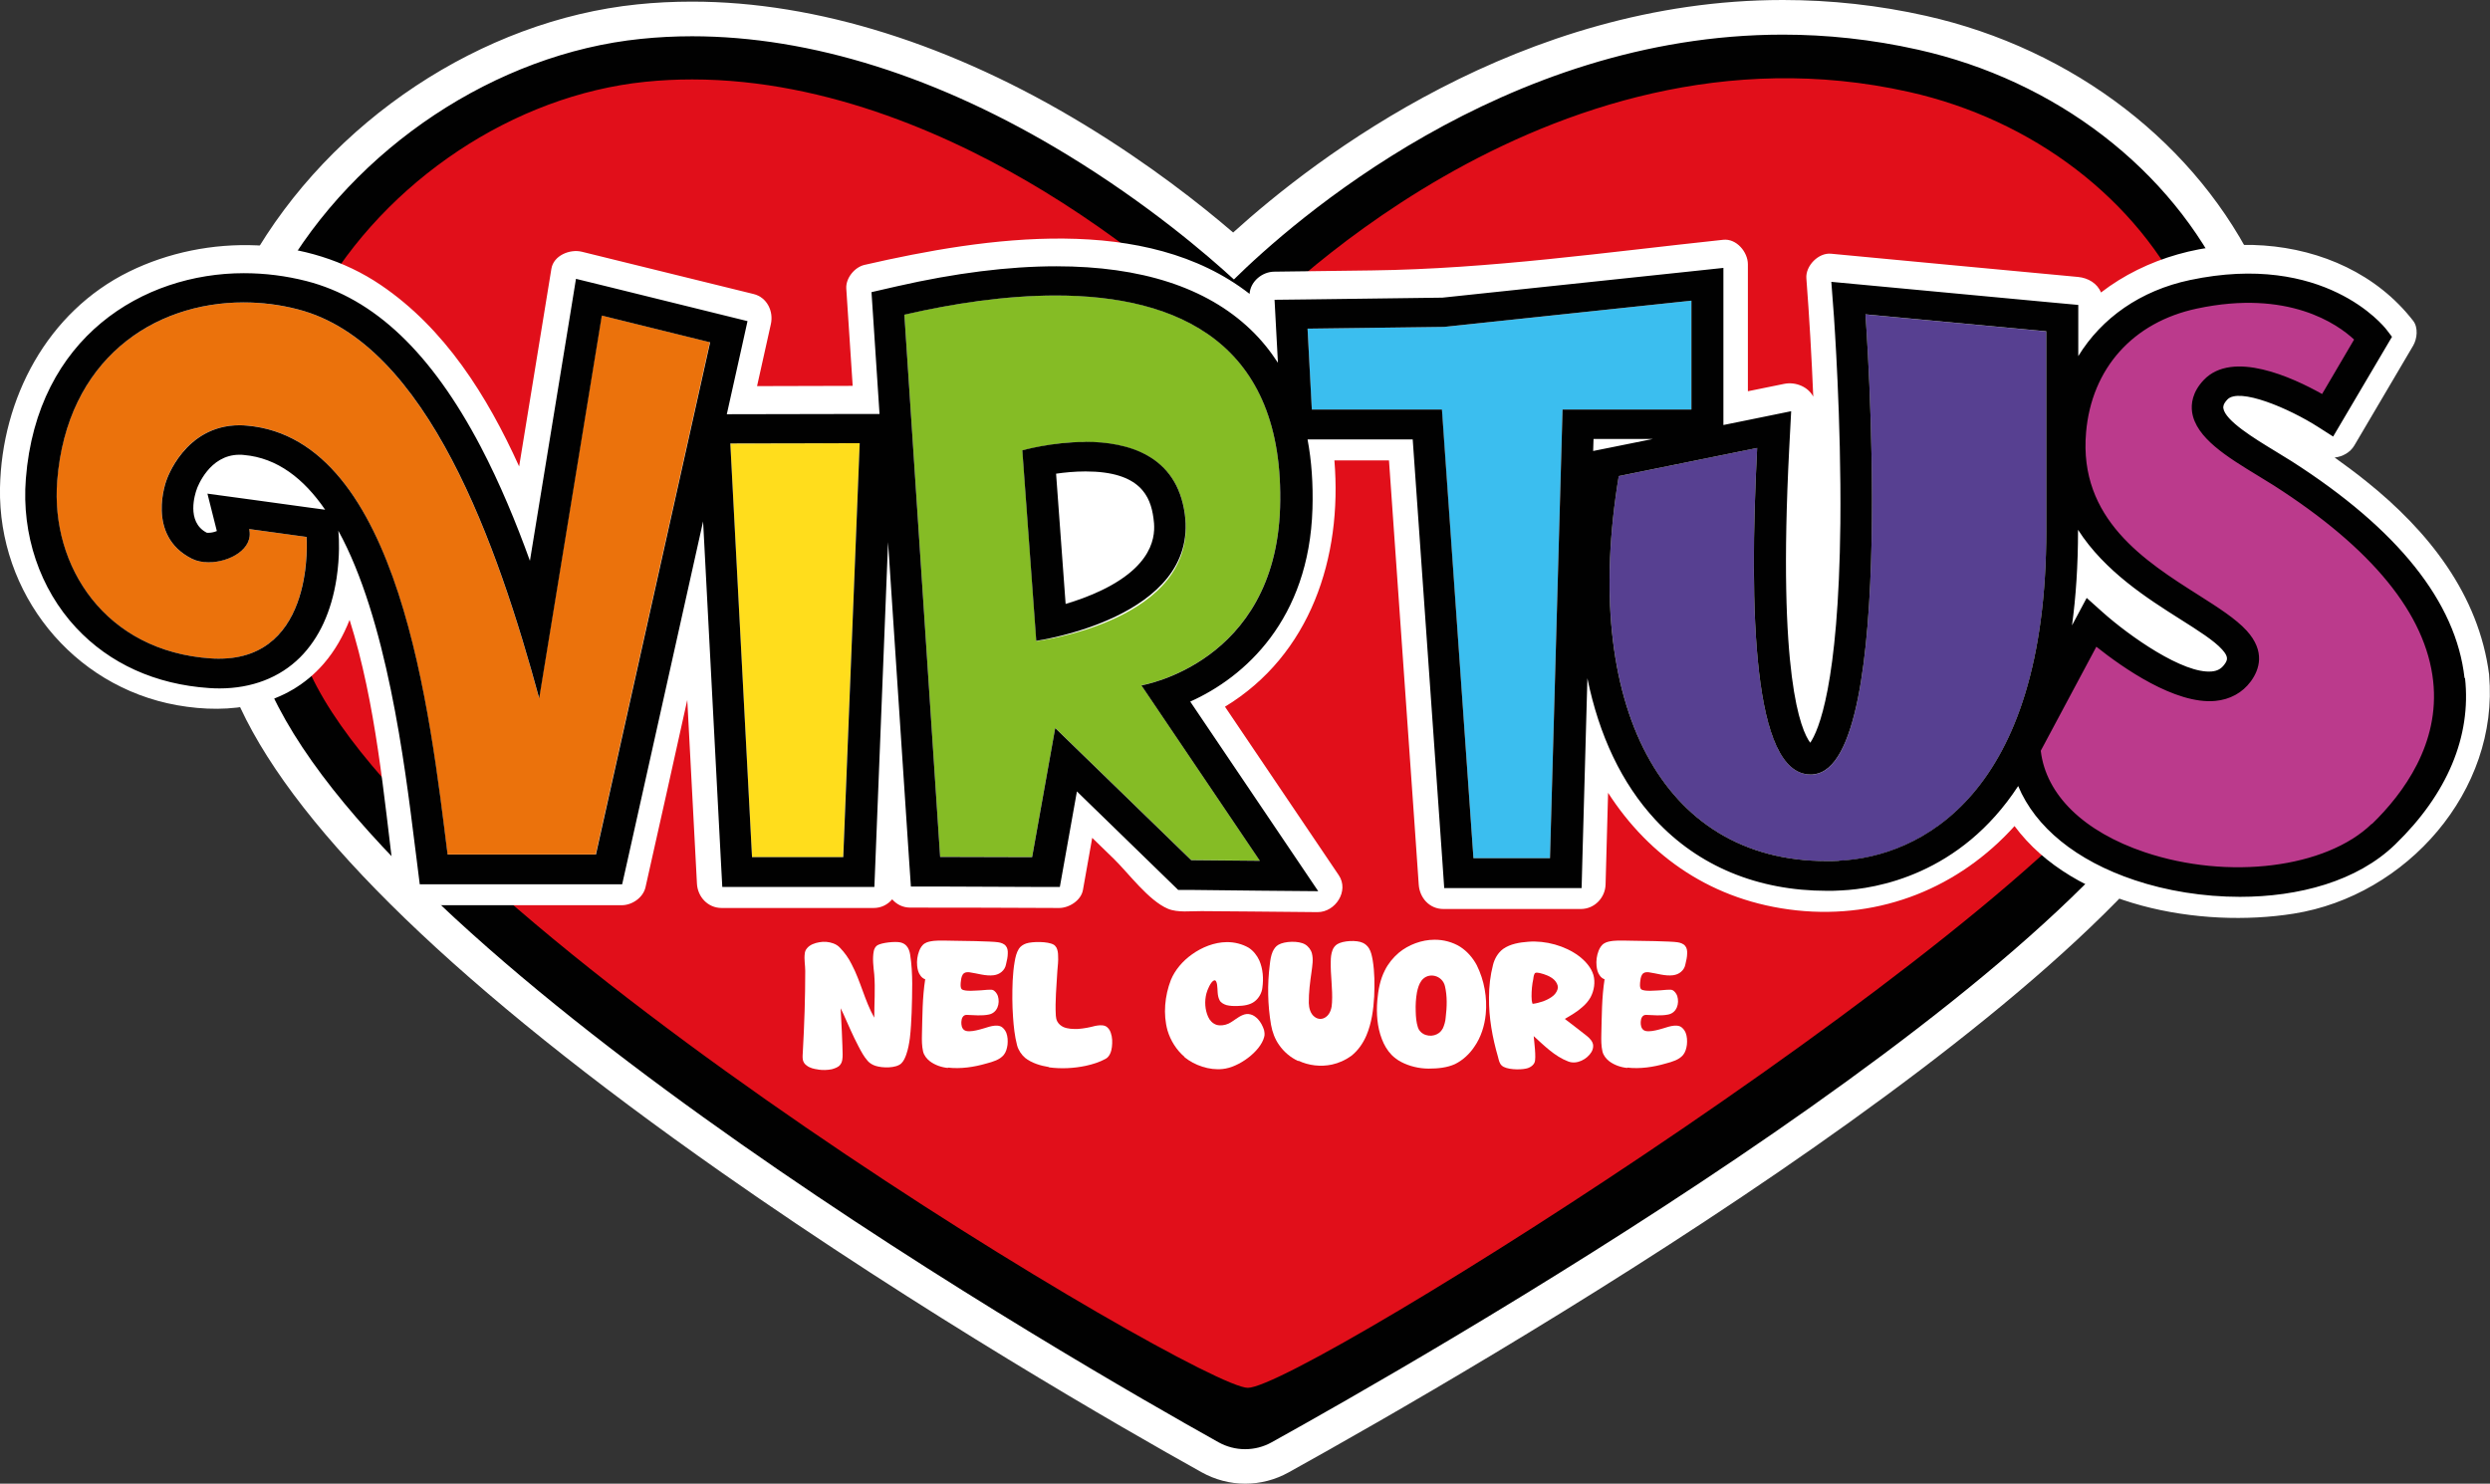
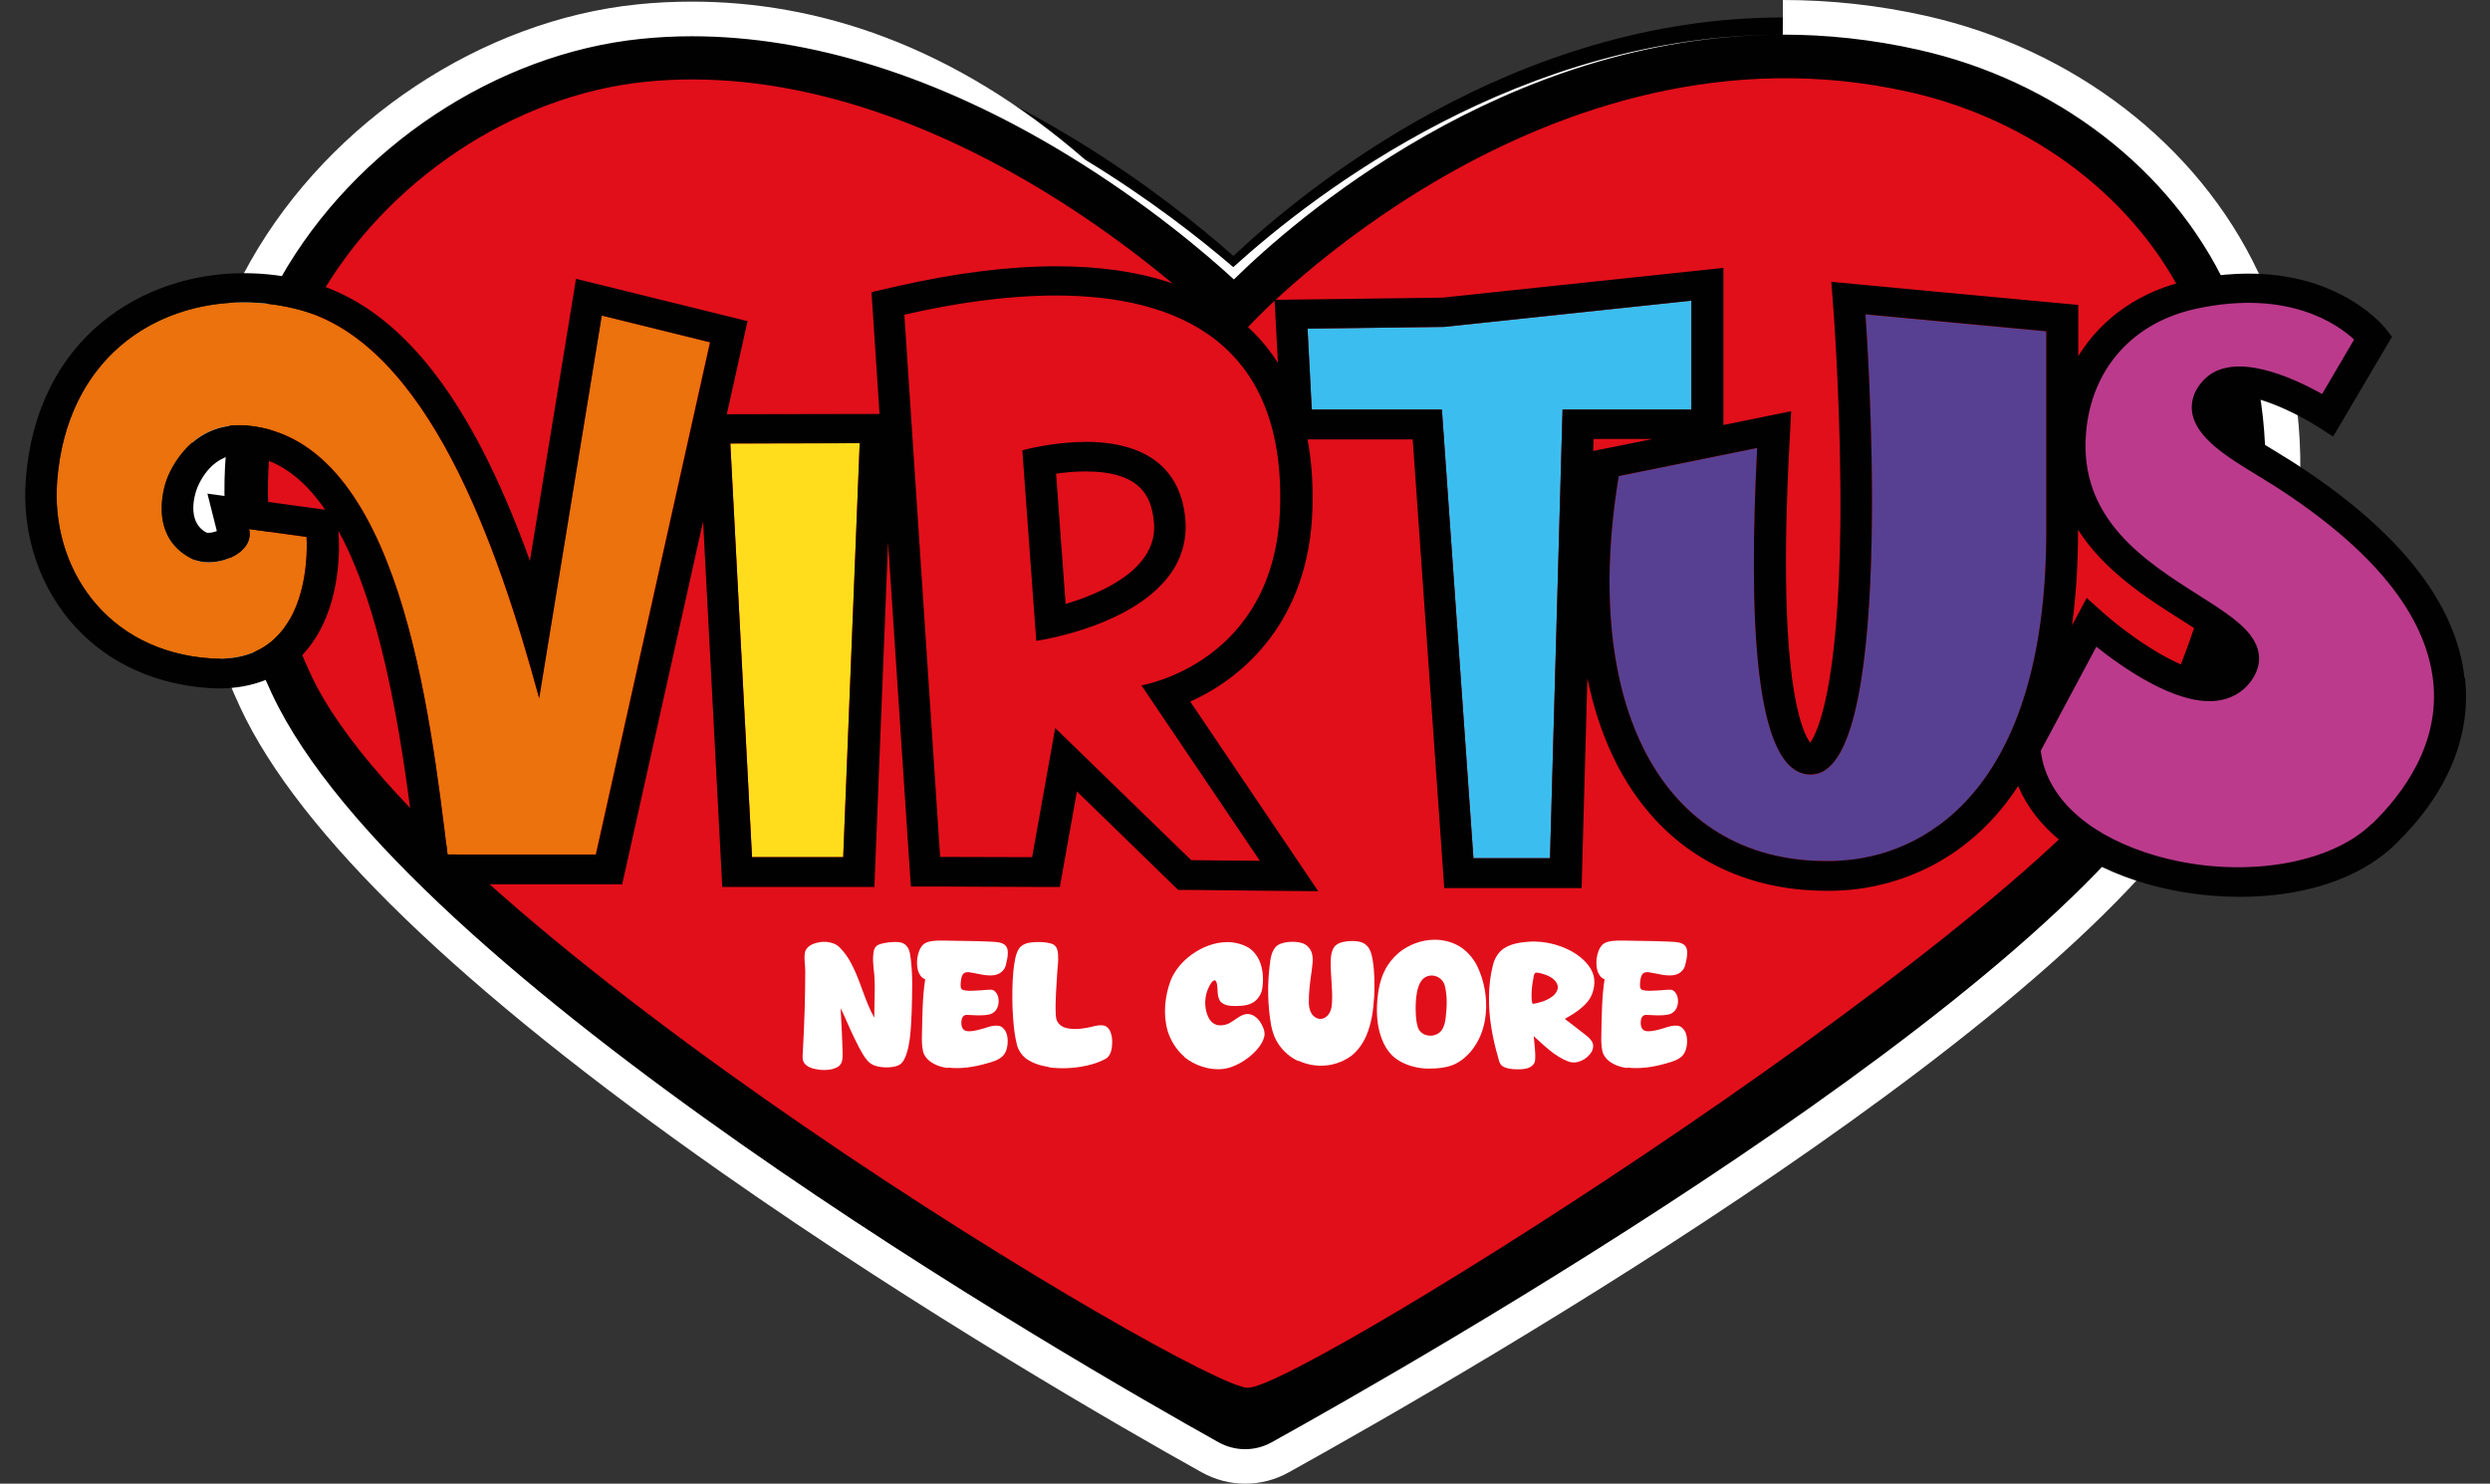
<svg xmlns="http://www.w3.org/2000/svg" id="Livello_2" viewBox="0 0 198.43 118.24">
  <rect x="0" y="0" width="198.43" height="118.24" fill="#333333" stroke="none" />
  <defs>
    <style>.cls-1{fill:#574091;}.cls-1,.cls-2,.cls-3,.cls-4,.cls-5,.cls-6,.cls-7,.cls-8,.cls-9{stroke-width:0px;}.cls-2{fill:#85bc25;}.cls-3{fill:#3bbeef;}.cls-4{fill:#e10f1a;}.cls-5{fill:#bb3a8c;}.cls-6{fill:#ffdd1c;}.cls-7{fill:#fff;}.cls-8{fill:#eb720c;}.cls-9{fill:#010101;}</style>
  </defs>
  <g id="Livello_1-2">
    <path class="cls-9" d="M99.22,116.86c-.98,0-1.95-.25-2.8-.73-6.14-3.42-22.14-12.6-38.16-23.84-20.56-14.42-33.3-26.69-37.86-36.46-5.46-11.69-5.18-23.9.78-34.38C27.3,10.69,38.97,2.95,50.91,1.73c1.38-.14,2.81-.21,4.23-.21,9.68,0,20.27,3.33,30.61,9.64,5.67,3.46,10.03,7.01,12.54,9.24,5.81-5.46,22.37-19.01,43.78-19.01,3.71,0,7.44.41,11.08,1.23,11.38,2.55,20.93,9.9,25.54,19.67,3.61,7.65,6.01,20.5-3.03,38.28-4.23,8.31-16.49,19.37-36.44,32.86-15.56,10.52-31.2,19.4-37.21,22.73-.85.47-1.82.72-2.79.72h0Z" />
-     <path class="cls-7" d="M142.07,2.76c3.47,0,7.08.37,10.78,1.2,10.97,2.45,20.17,9.52,24.59,18.91,3.48,7.37,5.78,19.79-3.01,37.06-9.73,19.12-61.87,48.79-73.09,55.01-.66.37-1.39.55-2.12.55s-1.47-.19-2.13-.56c-11.37-6.35-64.92-37.13-75.44-59.68-5.26-11.27-5-23.03.73-33.11C28.28,11.75,39.54,4.28,51.06,3.1c1.35-.14,2.71-.21,4.09-.21,9.46,0,19.7,3.23,29.89,9.44,6.43,3.92,11.15,7.97,13.29,9.94,4.62-4.55,21.53-19.51,43.75-19.51M142.07,0c-20.85,0-37.18,12.53-43.8,18.53-2.63-2.26-6.69-5.45-11.8-8.56C75.91,3.54,65.08.13,55.15.13c-1.47,0-2.94.07-4.37.22-12.37,1.27-24.46,9.28-30.79,20.42-6.19,10.88-6.48,23.54-.83,35.64,4.67,10,17.56,22.45,38.32,37.01,16.07,11.27,32.12,20.48,38.28,23.91,1.06.59,2.26.91,3.47.91s2.4-.31,3.46-.9c14.91-8.27,64.34-36.77,74.21-56.17,9.3-18.27,6.79-31.56,3.05-39.49-4.79-10.15-14.69-17.78-26.48-20.42-3.74-.84-7.57-1.26-11.39-1.26h0Z" />
+     <path class="cls-7" d="M142.07,2.76c3.47,0,7.08.37,10.78,1.2,10.97,2.45,20.17,9.52,24.59,18.91,3.48,7.37,5.78,19.79-3.01,37.06-9.73,19.12-61.87,48.79-73.09,55.01-.66.37-1.39.55-2.12.55s-1.47-.19-2.13-.56c-11.37-6.35-64.92-37.13-75.44-59.68-5.26-11.27-5-23.03.73-33.11C28.28,11.75,39.54,4.28,51.06,3.1c1.35-.14,2.71-.21,4.09-.21,9.46,0,19.7,3.23,29.89,9.44,6.43,3.92,11.15,7.97,13.29,9.94,4.62-4.55,21.53-19.51,43.75-19.51c-20.85,0-37.18,12.53-43.8,18.53-2.63-2.26-6.69-5.45-11.8-8.56C75.91,3.54,65.08.13,55.15.13c-1.47,0-2.94.07-4.37.22-12.37,1.27-24.46,9.28-30.79,20.42-6.19,10.88-6.48,23.54-.83,35.64,4.67,10,17.56,22.45,38.32,37.01,16.07,11.27,32.12,20.48,38.28,23.91,1.06.59,2.26.91,3.47.91s2.4-.31,3.46-.9c14.91-8.27,64.34-36.77,74.21-56.17,9.3-18.27,6.79-31.56,3.05-39.49-4.79-10.15-14.69-17.78-26.48-20.42-3.74-.84-7.57-1.26-11.39-1.26h0Z" />
    <path class="cls-4" d="M174.32,24.33c-3.98-8.43-12.28-14.79-22.22-17.01-29.05-6.5-52.22,18.29-52.45,18.54l-1.23,1.33-1.28-1.29c-.05-.05-5.57-5.56-13.98-10.68-6.89-4.19-17.05-8.89-28-8.89-1.24,0-2.5.06-3.75.19-10.44,1.07-20.65,7.86-26.02,17.31-5.17,9.08-5.38,19.72-.61,29.95,9.54,20.43,70.76,56.82,74.66,56.82,4.33,0,64.7-38.09,71.91-52.25,6.46-12.69,7.48-24.45,2.97-34.03Z" />
-     <path class="cls-7" d="M198.36,53.76c-.82-6.39-4.86-11.46-9.8-15.41-.82-.66-1.66-1.28-2.51-1.89.63-.06,1.25-.41,1.57-.96,1.56-2.65,3.13-5.3,4.69-7.96.32-.55.41-1.44,0-1.97-5.76-7.44-17.68-7.82-24.88-2.26-.29-.72-1.01-1.16-1.83-1.24-6.56-.62-13.12-1.22-19.68-1.85-1.01-.1-2.04.97-1.97,1.95.24,3.14.42,6.29.55,9.44-.41-.79-1.41-1.2-2.31-1.02-.97.2-1.94.39-2.9.59v-10.12c0-.97-.91-2.07-1.97-1.95-9.31.99-18.61,2.32-27.98,2.44-2.6.03-5.2.07-7.8.1-.97.01-1.9.79-1.96,1.77-8.26-6.43-20.94-4.55-30.69-2.31-.79.18-1.5,1.06-1.45,1.88.17,2.59.34,5.17.51,7.76-2.54,0-5.08.01-7.62.02.37-1.65.73-3.3,1.1-4.94.23-1.01-.3-2.14-1.38-2.4-4.56-1.13-9.12-2.25-13.69-3.37-.95-.23-2.25.3-2.42,1.36-.85,5.25-1.71,10.5-2.57,15.75-2.55-5.63-5.92-11-11.03-14.46-5.8-3.94-13.82-4.12-20.04-1.07C3.76,24.85.14,31.76,0,38.87c-.16,8.38,5.74,15.83,14.11,17.33,4.27.76,8.73.11,11.69-3.31.89-1.03,1.56-2.22,2.06-3.49,2.11,6.69,2.72,13.97,3.58,20.79.13,1.05.79,1.95,1.97,1.95h16.13c.83,0,1.71-.6,1.9-1.43,1.12-4.98,2.23-9.95,3.33-14.93.26,4.88.51,9.75.77,14.63.05,1.05.86,1.95,1.97,1.95h12.12c.6,0,1.11-.27,1.47-.69.35.4.84.66,1.44.66,3.95,0,7.91.01,11.86.03.8,0,1.75-.6,1.9-1.43.25-1.39.49-2.77.74-4.16.58.56,1.15,1.12,1.73,1.68,1.15,1.12,2.76,3.32,4.3,3.97.79.33,1.83.18,2.68.19,1.3.01,2.61.02,3.91.03,1.78.01,3.56.03,5.33.05,1.43.01,2.54-1.69,1.7-2.94-3.02-4.48-6.04-8.95-9.07-13.43,6.81-4.14,9.36-11.89,8.72-19.63h4.35c.68,9.68,1.36,19.36,2.04,29.04.11,1.59.22,3.17.33,4.76.07,1.05.84,1.95,1.97,1.95h10.95c1.09,0,1.94-.9,1.97-1.95.07-2.44.14-4.87.2-7.31,3.27,5.08,8.33,8.65,15.02,9.37,6.77.72,12.98-1.85,17.37-6.72,4.76,6.41,14.83,8.16,22.25,6.98,9-1.43,16.38-9.79,15.57-19.02Z" />
    <path class="cls-8" d="M42.96,55.65c-3.29-12.1-8.88-28.34-19.24-31-8.5-2.18-18.25,2.09-19.17,13.66-.54,6.82,3.83,13.6,12.25,14.16,8.42.56,7.62-9.68,7.62-9.68l-4.58-.63c.5,2.02-2.83,3.23-4.55,2.37-3.71-1.86-2.03-6.26-2.03-6.26,0,0,1.55-4.78,6.42-4.36,12.21,1.07,14.58,23.09,15.98,34.18h11.81l9.1-40.82-8.63-2.13-4.99,30.5Z" />
    <polygon class="cls-6" points="58.2 35.35 68.51 35.32 67.19 68.31 59.93 68.31 58.2 35.35" />
-     <path class="cls-2" d="M102.01,40.46c.58-18.56-16.7-18.43-29.94-15.39l2.85,43.21,7.33.02,1.84-10.29,10.84,10.53,5.47.05-9.44-13.98s10.66-1.73,11.05-14.16ZM82.59,51.08l-1.11-15.18s11.82-3.4,12.95,5.11-11.84,10.08-11.84,10.08Z" />
    <polygon class="cls-3" points="104.2 26.19 104.53 32.64 114.9 32.64 117.42 68.39 123.52 68.39 124.52 32.64 134.78 32.64 134.78 23.96 115.09 26.05 104.2 26.19" />
    <path class="cls-1" d="M129,37.94c-3.08,18.61,3.69,31.31,17.55,30.66,6.41-.3,16.52-5.17,16.52-26.32v-15.87l-14.41-1.35s2.67,35.91-4.1,36.65c-4.87.53-5.21-12.84-4.53-26.01l-11.03,2.24Z" />
    <path class="cls-5" d="M164.96,34.37c.52-6,4.58-9.81,9.82-10.92,10.01-2.12,14.34,3.46,14.34,3.46l-3.63,6.16s-6.74-4.32-8.94-2.02c-2.36,2.48,2.31,4.73,5.34,6.66,16.69,10.67,15.66,21.38,8.04,28.76-7.47,7.23-27.8,3.76-28.59-6.87l5.33-9.97s8.79,7.88,11.65,4.02c3.42-4.63-14.47-6.34-13.35-19.27Z" />
    <path class="cls-9" d="M86.5,35.22c-2.69,0-5.03.67-5.03.67l1.11,15.18s12.94-1.82,11.84-10.08c-.63-4.73-4.56-5.78-7.93-5.78ZM87.85,47.01c-1,.49-2.03.85-2.93,1.12l-.76-10.38c.69-.1,1.5-.18,2.35-.18,4.36,0,5.18,1.99,5.41,3.72.12.87.47,3.51-4.07,5.72Z" />
    <path class="cls-9" d="M196.4,54.03c-.67-6.04-5.31-11.86-13.79-17.28-.41-.26-.85-.53-1.3-.8-1.68-1.02-3.99-2.43-4.13-3.42-.01-.08-.04-.31.32-.69.93-.98,4.89.68,7.27,2.21l1.16.74,4.69-7.95-.46-.6c-.2-.25-4.94-6.19-15.65-3.92-3.92.83-7.02,3.01-8.89,6.06v-4.08l-2.28-.21-14.41-1.35-2.99-.28.21,2.78c0,.08.59,8.1.51,16.48-.14,12.92-1.76,16.54-2.4,17.47-.74-.98-2.61-5.27-1.68-23.36l.16-3.06-3.23.66-2.17.44v-12.52l-2.82.3-19.57,2.07-10.76.14-2.62.03.13,2.43.14,2.59c-.63-.97-1.35-1.86-2.19-2.66-3.5-3.34-8.7-5.03-15.47-5.03-3.81,0-8.07.54-12.68,1.59l-2.05.47.13,1.95.51,7.76h-1.55s-10.31.02-10.31.02h-.31s1.17-5.25,1.17-5.25l.48-2.17-2.31-.57-8.63-2.13-2.73-.67-.42,2.59-3.25,19.88c-1.1-3.05-2.4-6.19-3.92-9.09-3.94-7.5-8.48-11.81-13.88-13.2-1.64-.42-3.32-.63-5-.63-8,0-16.48,5.07-17.37,16.38-.35,4.44,1.11,8.77,4.01,11.88,2.67,2.86,6.32,4.51,10.58,4.8.28.02.56.03.84.03,2.58,0,4.8-.86,6.42-2.47,1.52-1.52,2.5-3.64,2.91-6.3.28-1.84.18-3.28.17-3.44l-.03-.36c3.85,7.01,5.28,18.46,6.1,25.08l.13,1.02.26,2.08h16.13l.42-1.87,6.03-27.05,1.41,26.9.12,2.23h12.12l.09-2.26,1-25.22,1.67,25.25.15,2.2h2.38s7.33.03,7.33.03h2.16s.35-1.96.35-1.96l1.01-5.65,7.33,7.13.74.72h1.07s5.47.06,5.47.06l4.62.04-2.45-3.63-7.75-11.48c4.34-1.94,9.47-6.53,9.74-15.35.06-1.99-.07-3.84-.39-5.54h8.38l2.36,33.56.15,2.19h10.95l.06-2.29.4-14.43c.93,4.56,2.74,8.39,5.41,11.27,3.44,3.71,8.17,5.67,13.68,5.67.37,0,.76,0,1.14-.03,2.77-.13,9.47-1.23,14.1-8.32,1.37,3.28,4.61,5.94,9.28,7.5,2.53.85,5.46,1.33,8.39,1.33,4.68,0,9.34-1.23,12.38-4.18,4.15-4.02,6.07-8.61,5.56-13.25ZM24.79,40.47l-4.58-.63-3.68-.5.75,2.98c-.17.07-.41.14-.66.14-.08,0-.13,0-.15-.01-1.67-.87-.9-3.15-.81-3.41l.03-.07v-.02c.04-.09.97-2.71,3.39-2.71.12,0,.24,0,.37.02,2.64.23,4.76,1.88,6.46,4.36l-1.12-.15ZM47.48,68.1h-11.81c-1.39-11.08-3.77-33.11-15.98-34.18-.21-.02-.41-.03-.6-.03-4.39,0-5.82,4.38-5.82,4.38,0,0-1.69,4.4,2.03,6.26.38.19.84.28,1.33.28,1.68,0,3.61-1.08,3.22-2.65l4.58.63s.75,9.7-6.97,9.7c-.21,0-.43,0-.65-.02-8.42-.56-12.79-7.34-12.25-14.16.76-9.64,7.65-14.21,14.85-14.21,1.44,0,2.9.18,4.32.55,10.36,2.66,15.95,18.91,19.24,31l4.99-30.5,8.63,2.13-9.1,40.82ZM67.19,68.31h-7.26l-1.73-32.97,10.31-.02-1.31,32.99ZM102.01,40.46c-.39,12.43-11.05,14.16-11.05,14.16l9.44,13.98-5.47-.05-10.84-10.53-1.84,10.29-7.33-.02-2.85-43.21c3.86-.89,8.06-1.53,12.07-1.53,9.72,0,18.27,3.77,17.87,16.91ZM123.52,68.39h-6.1l-2.51-35.75h-10.37l-.34-6.45,10.89-.14,19.7-2.09v8.68h-10.27l-1,35.75ZM126.99,34.98h4.74l-3.27.66-1.5.3.03-.97ZM146.55,68.6c-.34.02-.68.02-1.01.02-13.18,0-19.55-12.53-16.54-30.68l11.03-2.24c-.66,12.91-.36,26.02,4.25,26.02.09,0,.18,0,.28-.02,6.77-.74,4.1-36.65,4.1-36.65l14.41,1.35v15.87c0,21.15-10.11,26.02-16.52,26.32ZM165.6,42.27v-.05c2.12,3.31,5.54,5.48,8.15,7.13,1.44.91,2.69,1.7,3.33,2.41.55.6.43.86.18,1.2-.25.34-.56.51-1,.55-2.26.21-6.55-2.8-8.72-4.74l-1.25-1.12-1.17,2.19c.31-2.27.48-4.79.48-7.58ZM189,65.66c-3.64,3.52-11.41,4.49-18.07,2.26-4.88-1.64-7.89-4.58-8.3-8.09l4.43-8.29c2.11,1.68,6.29,4.61,9.47,4.32,1.18-.11,2.17-.65,2.84-1.56.68-.93,1.18-2.38-.33-4.04-.87-.95-2.25-1.83-3.84-2.84-4.26-2.7-9.56-6.06-8.96-12.96.44-5.1,3.74-8.79,8.84-9.87,7.28-1.55,11.21,1.25,12.52,2.47l-2.55,4.34c-2.37-1.33-7.14-3.52-9.43-1.12-.93.98-1.02,1.93-.93,2.56.3,2.06,2.82,3.59,5.25,5.07.43.26.85.52,1.25.77,7.85,5.02,12.12,10.26,12.71,15.59.55,4.98-2.35,8.94-4.87,11.39Z" />
    <path class="cls-7" d="M65.19,85.23c-.32-.04-.66-.12-.91-.32-.17-.12-.26-.27-.3-.45-.04-.23-.01-.45,0-.68.12-2.14.19-4.27.19-6.41,0-.45-.1-.91-.04-1.36.01-.16.07-.32.19-.45.22-.27.61-.41.97-.47.36-.07.76-.04,1.11.09.2.07.39.19.52.33.39.4.71.85.95,1.34.72,1.36,1.04,2.9,1.8,4.25,0-1.15.09-2.3,0-3.43-.06-.61-.16-1.26-.04-1.87.03-.17.13-.37.29-.47.35-.21,1.41-.32,1.82-.23.19.04.37.13.5.28.17.19.25.44.29.69.24,1.52.16,3.08.12,4.62-.03.68-.06,1.35-.14,2.03-.06.44-.14.9-.29,1.32-.09.25-.2.52-.4.71-.42.39-1.5.37-2.05.19-.25-.08-.46-.21-.62-.39-.32-.36-.53-.77-.75-1.19-.45-.85-.82-1.74-1.21-2.6-.07-.13-.13-.27-.2-.41.04.48.16,3.18.16,3.66,0,.29-.01.63-.2.85-.14.19-.42.28-.66.35-.35.07-.71.08-1.07.03Z" />
    <path class="cls-7" d="M75.55,85.11c-.52-.05-1.04-.23-1.44-.53-.26-.2-.48-.48-.55-.79-.1-.44-.1-.89-.09-1.34.04-1.47.03-2.95.26-4.41-.16-.05-.3-.17-.39-.31-.16-.21-.22-.48-.25-.75-.04-.4.01-.81.16-1.2.09-.23.23-.47.45-.6.2-.13.48-.17.72-.2.5-.05,1.01-.01,1.51-.01s3.11.04,3.6.12c.23.03.49.12.62.29.14.16.17.39.16.6,0,.29-.07.57-.14.87-.04.23-.16.44-.35.6-.17.15-.4.24-.63.27-.65.08-1.3-.15-1.95-.24-.14-.01-.3-.01-.42.08-.17.13-.22.39-.24.59-.03.19-.07.57.07.69.26.2,1.2.09,1.54.08.16-.01.76-.08.91-.03.2.07.35.29.42.48.19.61-.04,1.34-.71,1.48-.58.12-1.18.05-1.77.03-.3-.01-.42.28-.43.56-.01.23.03.51.23.65.39.28,1.51-.13,2-.27.27-.07.59-.13.86-.04.23.08.4.31.49.52.12.31.13.64.1.96-.04.29-.12.59-.3.81-.32.39-.88.55-1.37.68-.99.29-2.06.45-3.09.33Z" />
    <path class="cls-7" d="M83.6,85.04c-.68-.11-1.38-.32-1.9-.73-.3-.25-.55-.63-.65-1.01-.19-.73-.27-1.5-.32-2.24-.07-.96-.07-1.94-.03-2.91.03-.51.07-1.02.16-1.52.06-.35.14-.71.33-1.01.12-.2.35-.35.58-.43.5-.17,1.74-.17,2.19.09.1.05.17.15.23.24.1.2.13.43.13.65.03.41-.03.81-.06,1.23-.06,1.18-.19,2.36-.12,3.54.01.16.04.32.12.47.1.19.29.35.49.44.35.15.76.16,1.15.15.46-.03.92-.12,1.37-.24.26-.05.55-.09.79,0,.23.09.39.32.46.55.13.36.13.75.09,1.12-.04.35-.17.77-.5.95-.49.27-1.04.44-1.59.56-.95.2-1.96.25-2.93.12Z" />
    <path class="cls-7" d="M94.4,84.23c-.65-.55-1.12-1.31-1.36-2.11-.36-1.3-.22-2.76.27-4.03.33-.8.95-1.52,1.69-2.04.78-.56,1.77-.96,2.75-.97.61-.01,1.25.15,1.76.45.37.24.66.61.84,1,.3.68.35,1.46.25,2.18-.04.4-.27.83-.61,1.09-.36.29-.89.36-1.37.37-.3.01-.61,0-.88-.07-.23-.07-.48-.21-.56-.41-.19-.37-.13-.81-.19-1.22-.03-.17-.09-.41-.26-.33-.26.12-.52.76-.59,1.03-.16.61-.12,1.3.14,1.87.12.28.36.53.66.63.3.09.66.04.95-.09.4-.19.74-.53,1.15-.69.19-.08.4-.11.61-.05.23.05.43.21.59.37.23.25.39.56.49.87.04.19.07.39.01.57-.3,1.15-2.03,2.42-3.3,2.54-1.07.12-2.25-.29-3.06-.95Z" />
    <path class="cls-7" d="M103.46,84.56c-.61-.28-1.14-.73-1.51-1.26-.35-.48-.56-1.06-.66-1.63-.27-1.58-.3-3.21-.1-4.79.04-.36.09-.72.23-1.04.1-.21.24-.43.46-.55.5-.29,1.61-.33,2.12-.03.27.16.48.44.55.73.12.47.03.96-.03,1.44-.12.83-.23,1.67-.22,2.5.01.4.13.88.48,1.12.27.2.61.2.88,0,.36-.25.48-.75.49-1.16.06-1.1-.13-2.19-.1-3.27,0-.31.03-.61.14-.9.07-.19.2-.36.37-.47.46-.29,1.56-.35,2.05-.11.2.09.37.25.49.44.17.28.23.61.29.93.16.96.16,1.94.12,2.9-.06,1.06-.2,2.12-.62,3.11-.26.61-.66,1.2-1.21,1.63-.45.33-.99.57-1.54.69-.89.19-1.85.08-2.67-.31Z" />
    <path class="cls-7" d="M113.84,85.16c-.75,0-1.53-.19-2.18-.53-.29-.15-.55-.35-.76-.56-.35-.36-.61-.81-.78-1.27-.37-.96-.45-2.04-.36-3.07.07-.83.22-1.67.61-2.42.26-.52.65-1,1.11-1.39.76-.63,1.82-1.03,2.83-1.03.71-.01,1.46.19,2.05.56.56.36,1.02.89,1.33,1.48.59,1.19.84,2.58.71,3.89-.09.91-.37,1.83-.91,2.6-.37.56-.91,1.07-1.54,1.38-.63.29-1.38.36-2.09.36ZM114.97,81.98c.13-.28.22-.6.24-.91.1-.83.13-1.67-.06-2.48-.2-.87-1.33-1.16-1.87-.44-.2.27-.29.6-.36.92-.09.51-.12,1.01-.1,1.54.01.41.04.84.17,1.25.06.21.22.41.43.53.55.31,1.27.12,1.54-.41Z" />
    <path class="cls-7" d="M119.68,84.92c-.19-.17-.24-.44-.3-.68-.45-1.55-.74-3.15-.72-4.75,0-.87.1-1.75.32-2.6.12-.48.39-.96.81-1.27.55-.39,1.3-.52,2-.57,1.38-.11,2.93.32,4.02,1.13.52.39.99.92,1.17,1.52.16.57.06,1.24-.23,1.78-.16.29-.4.57-.68.8-.4.36-.89.64-1.37.92.24.17,1.54,1.19,1.76,1.36.25.2.49.47.5.76.01.17-.04.35-.13.51-.35.59-1.18,1.03-1.86.76-1.08-.41-1.92-1.27-2.75-2.02.03.36.22,1.76.07,2.1-.1.25-.4.44-.69.49-.49.11-1.57.09-1.92-.24ZM122.13,80c.29-.03.56-.11.84-.2.32-.12.63-.28.86-.49.17-.17.3-.39.32-.61,0-.23-.13-.45-.29-.61-.3-.29-.75-.45-1.17-.55-.07-.01-.27-.05-.33-.01-.12.05-.16.36-.17.48-.1.45-.14.92-.14,1.38,0,.21.01.43.09.63Z" />
    <path class="cls-7" d="M129.69,85.11c-.52-.05-1.04-.23-1.44-.53-.26-.2-.48-.48-.55-.79-.1-.44-.1-.89-.09-1.34.04-1.47.03-2.95.26-4.41-.16-.05-.3-.17-.39-.31-.16-.21-.22-.48-.25-.75-.04-.4.01-.81.16-1.2.09-.23.23-.47.45-.6.2-.13.48-.17.72-.2.5-.05,1.01-.01,1.51-.01s3.11.04,3.6.12c.23.03.49.12.62.29.14.16.17.39.16.6,0,.29-.07.57-.14.87-.04.23-.16.44-.35.6-.17.15-.4.24-.63.27-.65.08-1.3-.15-1.95-.24-.14-.01-.3-.01-.42.08-.17.13-.22.39-.24.59-.03.19-.07.57.07.69.26.2,1.2.09,1.54.08.16-.01.76-.08.91-.03.2.07.35.29.42.48.19.61-.04,1.34-.71,1.48-.58.12-1.18.05-1.77.03-.3-.01-.42.28-.43.56-.01.23.03.51.23.65.39.28,1.51-.13,2-.27.27-.07.59-.13.86-.04.23.08.4.31.49.52.12.31.13.64.1.96-.04.29-.12.59-.3.81-.32.39-.88.55-1.37.68-.99.29-2.06.45-3.09.33Z" />
  </g>
</svg>